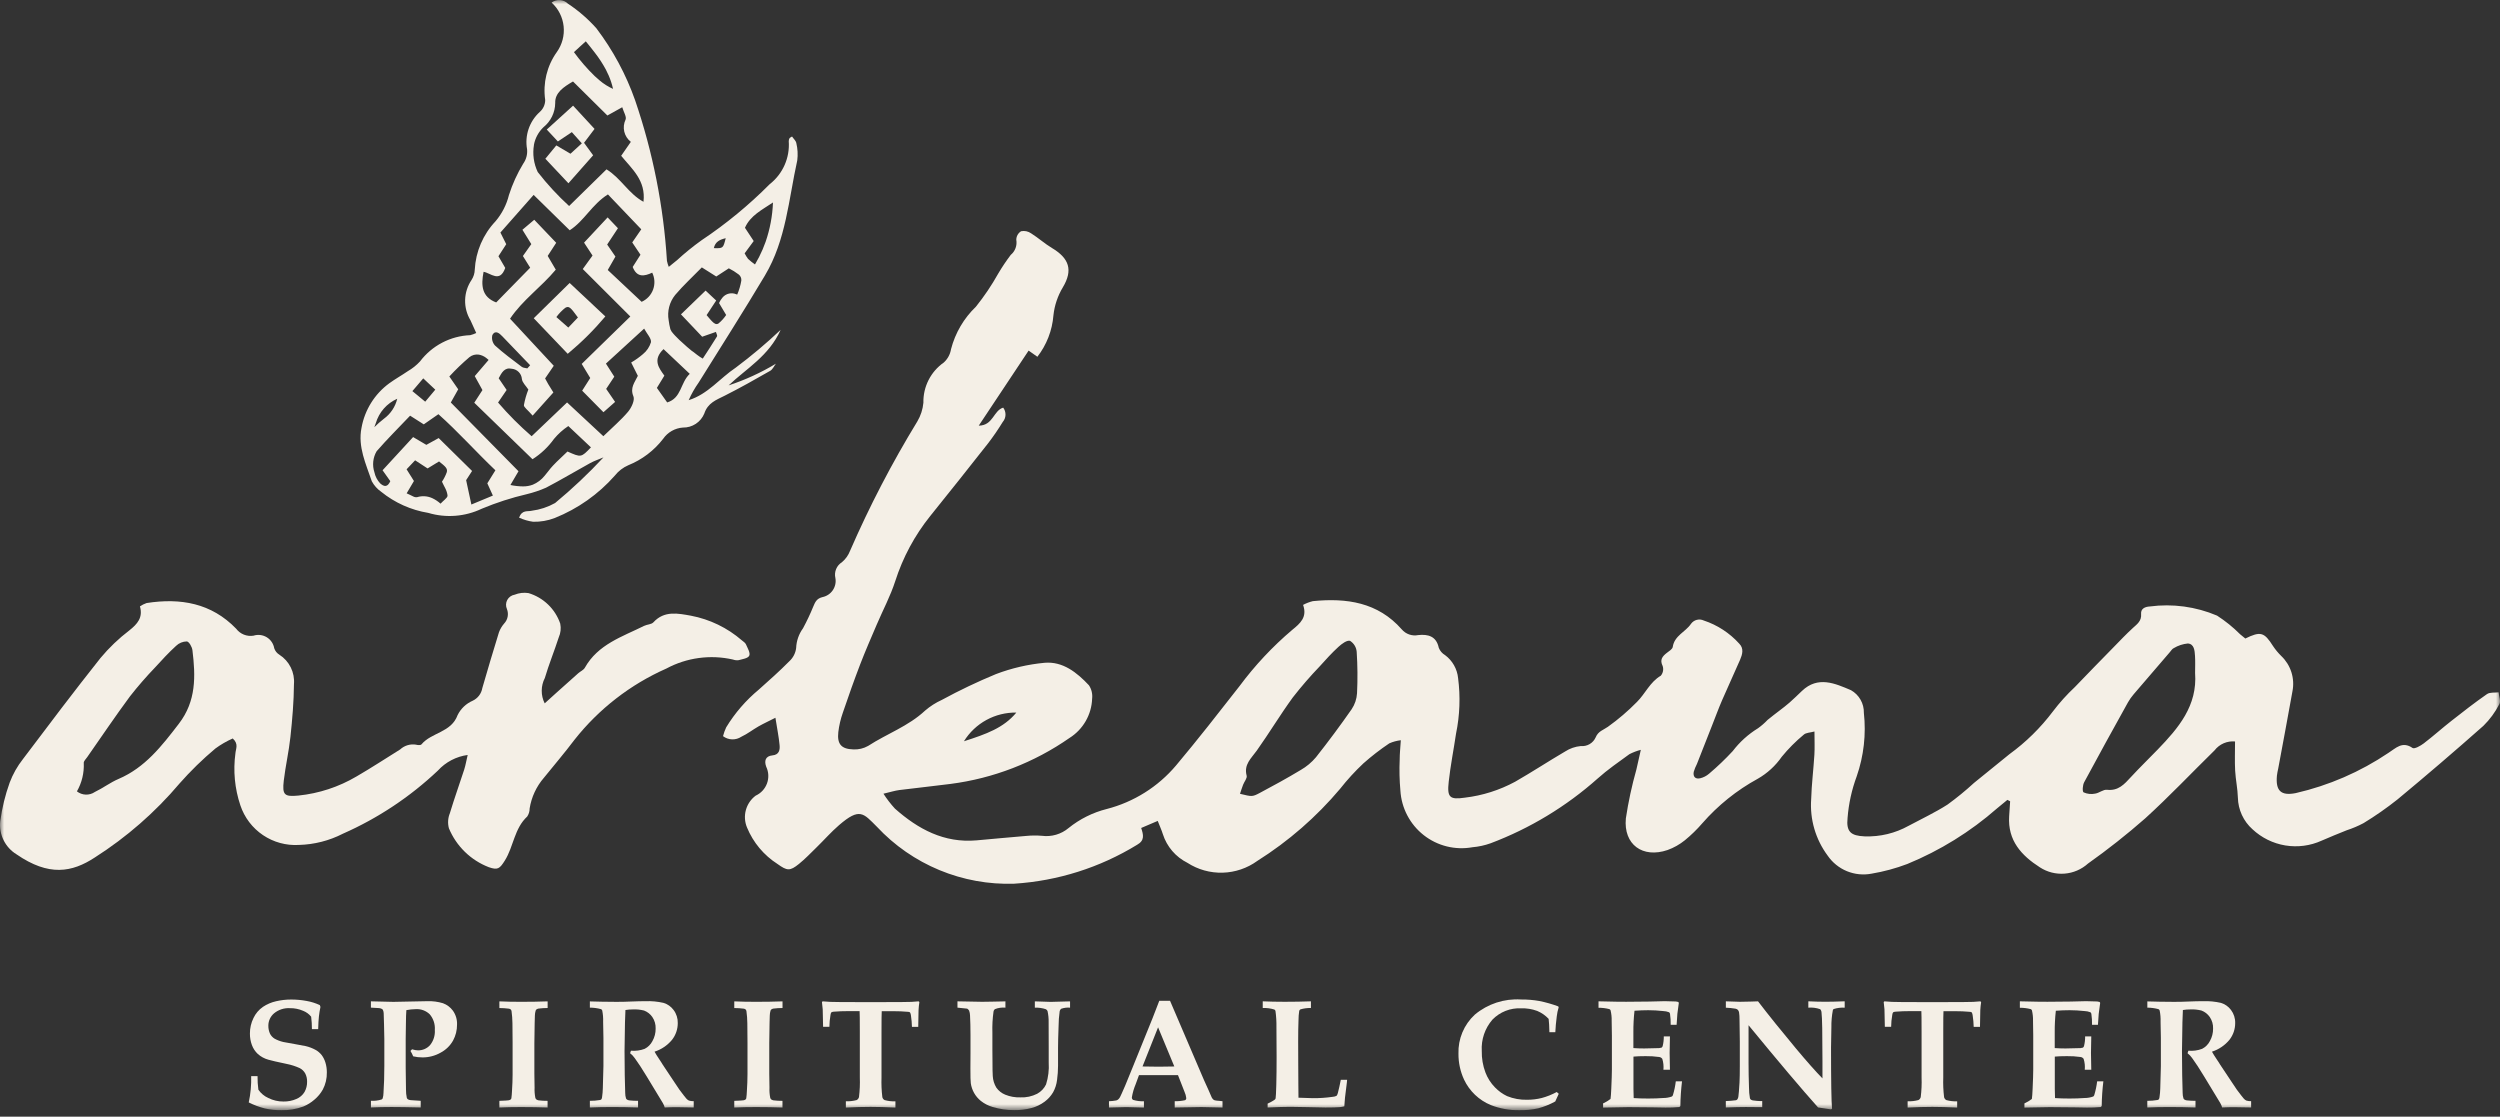
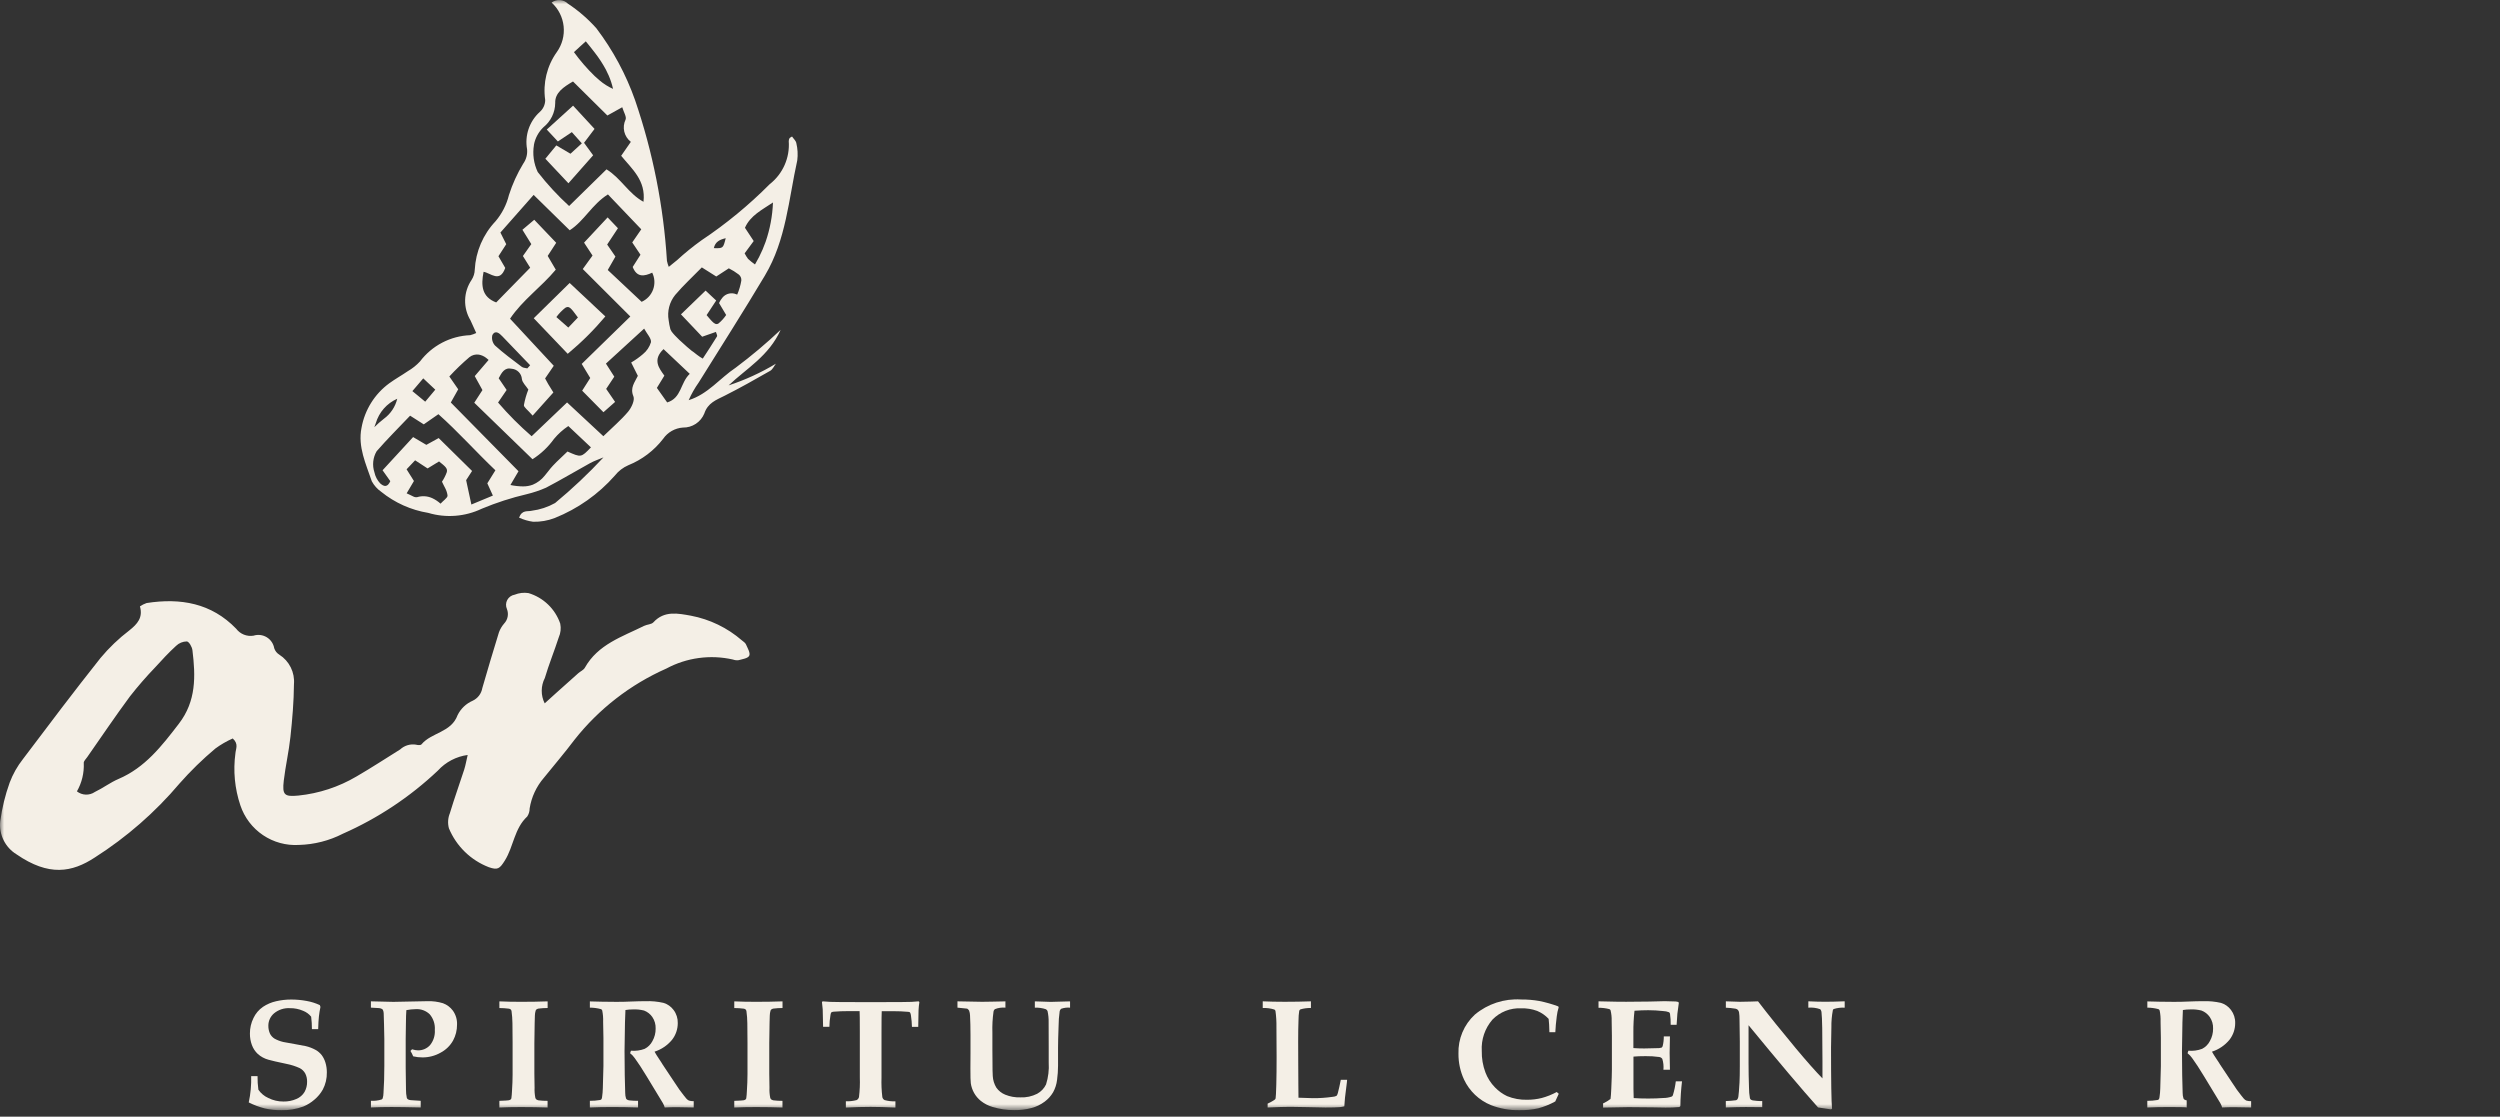
<svg xmlns="http://www.w3.org/2000/svg" width="300" height="134" viewBox="0 0 300 134" fill="none">
  <rect x="0" y="0" width="300" height="134" fill="#333333" stroke="none" />
  <mask id="mask0_22_5735" style="mask-type:luminance" maskUnits="userSpaceOnUse" x="0" y="0" width="300" height="134">
    <path d="M300 0H0V133.22H300V0Z" fill="white" />
  </mask>
  <g mask="url(#mask0_22_5735)">
    <path d="M38.194 123.495H37.43C37.431 122.995 37.401 122.497 37.339 122.001C37.081 121.682 36.743 121.437 36.359 121.291C35.867 121.079 35.334 120.973 34.798 120.981C34.103 120.937 33.417 121.16 32.881 121.605C32.668 121.786 32.498 122.011 32.38 122.264C32.263 122.517 32.202 122.793 32.202 123.072C32.194 123.408 32.263 123.741 32.402 124.047C32.526 124.291 32.715 124.496 32.949 124.639C33.278 124.82 33.63 124.955 33.997 125.039C34.352 125.111 34.841 125.2 35.463 125.305C36.086 125.41 36.493 125.486 36.687 125.533C37.104 125.631 37.506 125.786 37.881 125.993C38.16 126.151 38.405 126.361 38.605 126.612C38.801 126.879 38.951 127.178 39.047 127.496C39.167 127.884 39.226 128.289 39.221 128.696C39.236 129.409 39.07 130.114 38.738 130.745C38.478 131.209 38.135 131.621 37.727 131.961C37.331 132.307 36.88 132.585 36.394 132.785C35.555 133.095 34.664 133.243 33.77 133.221C33.097 133.23 32.426 133.16 31.77 133.012C31.105 132.842 30.461 132.601 29.849 132.292C30.073 131.254 30.171 130.193 30.141 129.132H30.905C30.899 129.677 30.932 130.222 31.005 130.763C31.301 131.196 31.71 131.539 32.189 131.755C32.756 132.042 33.384 132.189 34.019 132.183C34.55 132.192 35.076 132.088 35.563 131.877C35.973 131.71 36.318 131.414 36.546 131.035C36.753 130.662 36.858 130.241 36.851 129.815C36.861 129.474 36.787 129.136 36.637 128.831C36.486 128.549 36.254 128.321 35.97 128.175C35.459 127.942 34.922 127.77 34.37 127.664C33.271 127.434 32.549 127.267 32.203 127.164C31.736 127.036 31.304 126.803 30.942 126.481C30.622 126.183 30.378 125.813 30.227 125.403C30.067 124.967 29.987 124.506 29.99 124.041C29.984 123.39 30.13 122.746 30.418 122.161C30.671 121.625 31.061 121.166 31.547 120.828C32.029 120.506 32.566 120.276 33.131 120.149C33.725 120.012 34.334 119.943 34.943 119.944C35.57 119.943 36.195 120.001 36.81 120.117C37.354 120.213 37.883 120.381 38.382 120.617L38.454 120.836C38.371 121.219 38.309 121.607 38.267 121.997C38.227 122.376 38.198 122.876 38.181 123.495" fill="#F4EFE6" />
    <path d="M44.509 120.916V120.16L47.204 120.224L51.275 120.142C51.912 120.12 52.549 120.203 53.16 120.388C53.635 120.562 54.048 120.872 54.348 121.28C54.696 121.767 54.871 122.357 54.844 122.956C54.849 123.623 54.685 124.281 54.367 124.868C54.019 125.486 53.501 125.99 52.873 126.32C52.212 126.695 51.463 126.891 50.703 126.889C50.512 126.889 50.322 126.878 50.133 126.857C49.948 126.836 49.764 126.804 49.583 126.761C49.494 126.536 49.385 126.319 49.255 126.114L49.447 125.914C49.57 125.954 49.696 125.986 49.824 126.009C49.93 126.029 50.038 126.04 50.147 126.041C50.42 126.049 50.692 125.997 50.944 125.889C51.195 125.781 51.421 125.62 51.604 125.417C52.019 124.907 52.224 124.257 52.179 123.601C52.23 122.921 52.014 122.248 51.577 121.725C51.357 121.509 51.094 121.342 50.806 121.234C50.517 121.126 50.209 121.079 49.901 121.097C49.519 121.102 49.139 121.142 48.764 121.216C48.733 121.592 48.715 122.144 48.709 122.873L48.683 124.658V128.109C48.683 128.96 48.695 129.84 48.719 130.75C48.714 131.087 48.748 131.423 48.819 131.752C48.844 131.815 48.887 131.87 48.941 131.912C49.037 131.97 49.144 132.006 49.256 132.016L50.485 132.097V132.897C48.931 132.861 47.762 132.842 46.98 132.842C46.118 132.842 45.295 132.861 44.512 132.897V132.097C44.943 132.121 45.374 132.068 45.787 131.942C45.844 131.913 45.89 131.866 45.92 131.809C45.985 131.593 46.019 131.368 46.02 131.142C46.087 130.172 46.12 129.091 46.12 127.901V124.686L46.084 122.974C46.071 122.24 46.057 121.782 46.043 121.6C46.039 121.465 46.01 121.332 45.957 121.208C45.93 121.153 45.887 121.106 45.835 121.074C45.736 121.024 45.63 120.991 45.521 120.974L44.509 120.916Z" fill="#F4EFE6" />
    <path d="M65.716 120.161V120.961C65.35 120.961 64.985 120.984 64.622 121.029C64.534 121.045 64.451 121.079 64.377 121.13C64.329 121.169 64.294 121.221 64.277 121.28C64.22 121.472 64.189 121.671 64.186 121.872C64.174 122.029 64.165 122.326 64.16 122.764C64.136 124.258 64.124 125.062 64.124 125.177V128.85L64.15 130.517C64.13 130.926 64.161 131.336 64.241 131.737C64.26 131.814 64.303 131.883 64.364 131.933C64.444 131.988 64.535 132.025 64.63 132.042C64.988 132.086 65.349 132.106 65.709 132.102V132.902C64.72 132.867 63.663 132.849 62.54 132.848C61.562 132.848 60.691 132.866 59.926 132.902V132.102C60.557 132.078 60.922 132.057 61.02 132.038C61.113 132.028 61.202 131.993 61.278 131.938C61.322 131.9 61.352 131.848 61.365 131.792C61.404 131.508 61.428 131.222 61.438 130.936C61.487 130.208 61.512 129.534 61.512 128.914V125.108C61.512 123.901 61.505 123.123 61.493 122.776C61.487 122.291 61.45 121.808 61.384 121.328C61.371 121.26 61.341 121.198 61.297 121.145C61.235 121.091 61.159 121.055 61.078 121.041C60.696 120.992 60.312 120.966 59.926 120.964V120.164C60.691 120.2 61.568 120.218 62.558 120.218C63.669 120.218 64.72 120.2 65.709 120.164" fill="#F4EFE6" />
    <path d="M70.784 120.916V120.169C70.923 120.169 71.409 120.181 72.241 120.205C72.648 120.217 73.226 120.223 73.974 120.223C74.612 120.223 75.158 120.211 75.613 120.187C76.366 120.156 76.988 120.141 77.48 120.141C78.199 120.117 78.918 120.185 79.62 120.345C80.105 120.49 80.53 120.79 80.83 121.197C81.171 121.65 81.348 122.205 81.332 122.772C81.334 123.496 81.094 124.2 80.649 124.772C80.099 125.44 79.368 125.936 78.545 126.201C78.697 126.475 78.87 126.755 79.065 127.04C79.26 127.324 79.373 127.497 79.406 127.559C79.44 127.62 79.476 127.677 79.51 127.733L80.922 129.855C81.298 130.419 81.502 130.723 81.533 130.765C81.988 131.373 82.267 131.732 82.37 131.84C82.454 131.935 82.556 132.013 82.67 132.068C82.857 132.124 83.051 132.149 83.245 132.141V132.897C82.31 132.873 81.633 132.861 81.214 132.861C80.728 132.861 80.246 132.873 79.766 132.897C79.716 132.715 79.643 132.54 79.548 132.377L77.6 129.164C77.041 128.241 76.567 127.516 76.178 126.987C76.022 126.759 75.831 126.557 75.613 126.387L75.713 126.085C76.272 126.136 76.835 126.059 77.361 125.861C77.762 125.656 78.089 125.329 78.294 124.928C78.552 124.472 78.684 123.955 78.677 123.431C78.696 122.936 78.556 122.447 78.277 122.037C78.032 121.685 77.686 121.415 77.285 121.264C76.839 121.152 76.378 121.107 75.918 121.131C75.628 121.131 75.339 121.155 75.053 121.203C75.035 121.421 75.017 121.913 74.998 122.679C74.962 124.396 74.944 125.544 74.944 126.121C74.944 127.033 74.953 127.998 74.97 129.017C74.994 130.269 75.013 130.98 75.025 131.151C75.023 131.377 75.057 131.602 75.125 131.817C75.153 131.871 75.194 131.917 75.244 131.951C75.325 132 75.416 132.032 75.51 132.045C75.861 132.084 76.214 132.102 76.566 132.1V132.9C75.528 132.864 74.478 132.845 73.416 132.845C72.468 132.845 71.591 132.864 70.784 132.9V132.1C71.196 132.102 71.607 132.069 72.013 132C72.074 131.988 72.13 131.956 72.172 131.909C72.217 131.831 72.243 131.744 72.249 131.653C72.302 131.298 72.332 130.939 72.34 130.579L72.412 127.919V124.54L72.376 122.619C72.394 122.161 72.357 121.703 72.266 121.253C72.239 121.189 72.192 121.135 72.133 121.099C71.694 120.979 71.239 120.918 70.784 120.916Z" fill="#F4EFE6" />
    <path d="M93.903 120.161V120.961C93.537 120.961 93.172 120.984 92.809 121.029C92.721 121.045 92.638 121.079 92.564 121.13C92.516 121.169 92.481 121.221 92.464 121.28C92.407 121.472 92.376 121.671 92.373 121.872C92.361 122.029 92.352 122.326 92.347 122.764C92.323 124.258 92.311 125.062 92.311 125.177V128.85L92.337 130.517C92.317 130.926 92.348 131.336 92.428 131.737C92.447 131.814 92.49 131.883 92.551 131.933C92.631 131.988 92.722 132.025 92.817 132.042C93.175 132.086 93.535 132.106 93.896 132.102V132.902C92.907 132.867 91.85 132.849 90.727 132.848C89.749 132.848 88.878 132.866 88.113 132.902V132.102C88.744 132.078 89.109 132.057 89.207 132.038C89.3 132.028 89.389 131.993 89.465 131.938C89.509 131.9 89.539 131.848 89.552 131.792C89.591 131.508 89.615 131.222 89.625 130.936C89.674 130.208 89.699 129.534 89.699 128.914V125.108C89.699 123.901 89.692 123.123 89.68 122.776C89.674 122.291 89.637 121.808 89.571 121.328C89.558 121.26 89.528 121.198 89.484 121.145C89.422 121.091 89.346 121.055 89.265 121.041C88.883 120.992 88.499 120.966 88.113 120.964V120.164C88.878 120.2 89.755 120.218 90.745 120.218C91.856 120.218 92.907 120.2 93.896 120.164" fill="#F4EFE6" />
    <path d="M101.503 132.901V132.154C101.94 132.17 102.377 132.121 102.8 132.009C102.869 131.971 102.93 131.919 102.978 131.856C103.026 131.793 103.06 131.721 103.079 131.644C103.174 130.861 103.208 130.073 103.179 129.285V123.83C103.179 122.343 103.17 121.511 103.152 121.334H101.849C101.193 121.334 100.616 121.356 100.116 121.398C99.996 121.396 99.878 121.421 99.769 121.472C99.705 121.566 99.667 121.676 99.66 121.79C99.577 122.263 99.533 122.741 99.527 123.22H98.771C98.747 121.975 98.732 121.274 98.725 121.117C98.708 120.85 98.677 120.562 98.635 120.252L98.716 120.161C99.002 120.191 99.306 120.213 99.627 120.225C100.149 120.243 101.154 120.252 102.641 120.252H106.32C107.85 120.252 108.872 120.243 109.387 120.225C109.666 120.213 109.949 120.191 110.235 120.161L110.325 120.252C110.275 120.574 110.242 120.899 110.225 121.225C110.219 121.274 110.207 121.941 110.189 123.225H109.433C109.423 122.771 109.383 122.318 109.315 121.869C109.306 121.732 109.265 121.598 109.196 121.478C109.105 121.434 109.005 121.412 108.904 121.414C108.406 121.366 107.809 121.342 107.111 121.341H105.808C105.79 121.554 105.781 122.386 105.781 123.837V129.292C105.753 130.083 105.786 130.874 105.881 131.66C105.898 131.734 105.931 131.803 105.977 131.864C106.023 131.924 106.081 131.974 106.148 132.01C106.572 132.127 107.011 132.178 107.451 132.161V132.908C106.272 132.854 105.279 132.826 104.472 132.826C103.61 132.826 102.617 132.854 101.493 132.908" fill="#F4EFE6" />
    <path d="M114.895 120.917V120.161L117.855 120.216L119.084 120.198L120.313 120.172L120.651 120.162V120.918C120.227 120.879 119.8 120.938 119.403 121.092C119.351 121.129 119.308 121.176 119.277 121.231C119.245 121.286 119.226 121.347 119.22 121.41C119.105 122.234 119.06 123.065 119.087 123.896V126.009L119.096 127.076C119.096 128.187 119.108 128.873 119.132 129.134C119.16 129.622 119.307 130.096 119.56 130.514C119.827 130.893 120.197 131.187 120.627 131.361C121.202 131.596 121.821 131.706 122.443 131.685C123.141 131.718 123.836 131.568 124.46 131.252C124.925 130.999 125.299 130.606 125.527 130.128C125.795 129.278 125.903 128.385 125.845 127.496V125.638C125.845 124.038 125.842 123.061 125.836 122.705C125.849 122.24 125.804 121.775 125.703 121.321C125.661 121.226 125.587 121.148 125.493 121.102C125.071 120.963 124.626 120.901 124.181 120.92V120.164C125.28 120.206 125.933 120.228 126.14 120.228C126.195 120.228 126.273 120.228 126.385 120.218L128.407 120.164V120.92C128.046 120.886 127.682 120.932 127.34 121.053C127.252 121.124 127.19 121.222 127.163 121.332C127.076 121.943 127.032 122.559 127.029 123.176C126.987 124.269 126.965 125.131 126.965 125.762V127.896C126.964 128.462 126.924 129.028 126.847 129.589C126.787 130.113 126.624 130.621 126.369 131.082C126.108 131.52 125.763 131.901 125.353 132.204C124.886 132.552 124.358 132.808 123.796 132.958C123.116 133.139 122.414 133.224 121.711 133.213C120.834 133.22 119.962 133.094 119.124 132.84C118.604 132.691 118.118 132.442 117.695 132.106C117.039 131.575 116.61 130.815 116.495 129.98C116.463 129.761 116.448 129.172 116.449 128.213L116.459 126.465V124.152C116.459 123.303 116.44 122.538 116.404 121.857C116.399 121.658 116.362 121.462 116.295 121.274C116.238 121.179 116.16 121.099 116.067 121.038L114.895 120.917Z" fill="#F4EFE6" />
-     <path d="M133.077 132.904V132.148C133.372 132.136 133.665 132.104 133.956 132.053C134.045 132.027 134.127 131.982 134.197 131.92C134.28 131.843 134.349 131.753 134.402 131.653C134.472 131.529 134.68 131.066 135.026 130.264C135.184 129.888 135.487 129.144 135.937 128.033L138.313 122.167L139.113 120.099H140.406L144.477 129.605L145.042 130.853L145.406 131.691C145.451 131.778 145.51 131.859 145.58 131.928C145.634 131.976 145.698 132.013 145.766 132.037C145.942 132.076 146.12 132.097 146.3 132.101C146.39 132.113 146.524 132.128 146.7 132.147V132.903L144.166 132.848L140.966 132.903V132.147C141.384 132.155 141.801 132.114 142.209 132.024C142.256 131.999 142.294 131.962 142.319 131.915C142.344 131.869 142.355 131.816 142.35 131.764C142.322 131.505 142.252 131.253 142.141 131.017L141.358 129.017H136.678L136.278 130.111C136.066 130.613 135.914 131.138 135.824 131.676C135.818 131.736 135.829 131.796 135.854 131.851C135.88 131.906 135.919 131.952 135.969 131.987C136.391 132.114 136.831 132.169 137.272 132.151V132.907L135.169 132.852L133.077 132.904ZM137.102 127.977C137.673 127.995 138.32 128.004 139.042 128.004C139.74 128.004 140.366 127.995 140.918 127.977L138.969 123.277L137.102 127.977Z" fill="#F4EFE6" />
    <path d="M152.116 132.901V132.437C152.345 132.333 152.568 132.214 152.783 132.081C152.874 132.036 152.957 131.974 153.028 131.9C153.051 131.871 153.067 131.836 153.073 131.799C153.103 131.647 153.131 131.106 153.156 130.173C153.181 129.241 153.193 128.122 153.192 126.817C153.192 124.899 153.186 123.715 153.173 123.265C153.185 122.61 153.146 121.955 153.055 121.307C153.033 121.237 152.985 121.178 152.921 121.143C152.471 121.001 151.999 120.94 151.528 120.96V120.16C152.298 120.195 153.179 120.214 154.168 120.215C155.273 120.215 156.32 120.196 157.311 120.16V120.96C156.885 120.95 156.461 121.005 156.053 121.124C155.984 121.163 155.933 121.226 155.908 121.301C155.85 121.674 155.821 122.05 155.821 122.427C155.794 123.094 155.78 123.939 155.78 124.96C155.78 125.069 155.783 125.947 155.789 127.592C155.794 128.46 155.799 129.321 155.803 130.173C155.806 131.026 155.811 131.543 155.817 131.725C156.655 131.762 157.225 131.78 157.528 131.78C158.336 131.788 159.143 131.733 159.943 131.616C160.098 131.607 160.249 131.567 160.388 131.497C160.465 131.398 160.517 131.283 160.543 131.16C160.663 130.699 160.782 130.171 160.897 129.576H161.653C161.636 129.747 161.627 129.843 161.627 129.877L161.4 131.717C161.35 132.294 161.323 132.64 161.317 132.756C161.142 132.804 160.964 132.837 160.784 132.856C160.414 132.886 159.841 132.901 159.064 132.901C158.954 132.901 158.24 132.886 156.923 132.856C155.922 132.831 155.224 132.819 154.829 132.82C154.234 132.82 153.33 132.847 152.116 132.901Z" fill="#F4EFE6" />
    <path d="M187.051 131.253L186.632 132.173C185.986 132.53 185.3 132.807 184.588 132.999C183.844 133.162 183.083 133.237 182.321 133.221C181.154 133.243 179.994 133.036 178.907 132.612C177.486 132.029 176.336 130.935 175.683 129.545C175.234 128.572 175.007 127.512 175.016 126.44C174.987 125.564 175.147 124.692 175.486 123.883C175.825 123.075 176.334 122.349 176.979 121.755C178.524 120.461 180.508 119.811 182.52 119.939C183.26 119.932 183.999 119.993 184.728 120.121C185.499 120.277 186.257 120.493 186.995 120.768L187.04 120.887C186.929 121.236 186.852 121.596 186.812 121.961C186.723 122.648 186.665 123.282 186.639 123.864H185.928C185.916 123.196 185.886 122.663 185.837 122.264C185.452 121.854 184.985 121.529 184.467 121.312C183.845 121.083 183.184 120.976 182.521 120.997C181.888 120.969 181.255 121.074 180.665 121.307C180.075 121.54 179.541 121.895 179.097 122.349C178.191 123.391 177.73 124.746 177.813 126.124C177.795 126.997 177.942 127.865 178.247 128.683C178.501 129.358 178.893 129.974 179.399 130.489C179.815 130.921 180.305 131.275 180.847 131.533C181.608 131.843 182.425 131.992 183.247 131.971C183.839 131.974 184.429 131.904 185.004 131.761C185.631 131.593 186.236 131.351 186.807 131.041L187.051 131.253Z" fill="#F4EFE6" />
    <path d="M192.371 132.901V132.409C192.688 132.266 192.987 132.087 193.263 131.876C193.3 131.621 193.33 131.208 193.354 130.637C193.402 129.593 193.426 128.834 193.427 128.36V124.263C193.427 124.104 193.418 123.512 193.4 122.487C193.412 122.064 193.367 121.641 193.267 121.229C193.238 121.172 193.191 121.125 193.134 121.096C192.705 120.985 192.264 120.93 191.822 120.932V120.159L193.935 120.204C194.354 120.209 194.754 120.212 195.135 120.213C195.966 120.213 196.892 120.204 197.912 120.187L199.76 120.141C199.98 120.141 200.424 120.153 201.094 120.177C201.196 120.184 201.297 120.203 201.395 120.232L201.459 120.351L201.284 121.663C201.279 121.752 201.249 122.189 201.194 122.975H200.483C200.492 122.533 200.465 122.092 200.402 121.655C200.386 121.584 200.348 121.519 200.292 121.472C200.06 121.381 199.813 121.332 199.563 121.325C198.977 121.26 198.387 121.226 197.796 121.225C197.256 121.225 196.704 121.247 196.139 121.289C196.043 122.157 195.998 123.03 196.006 123.903V125.769C196.418 125.8 196.849 125.815 197.299 125.815C197.438 125.815 197.941 125.803 198.81 125.779C199.005 125.791 199.201 125.77 199.388 125.716C199.454 125.67 199.501 125.602 199.522 125.524C199.615 125.146 199.66 124.757 199.655 124.368H200.392L200.356 126.368L200.392 128.368H199.61C199.653 127.929 199.607 127.486 199.476 127.065C199.432 127 199.374 126.946 199.306 126.907C199.239 126.867 199.163 126.844 199.084 126.837C198.55 126.763 198.012 126.73 197.472 126.737C196.883 126.737 196.397 126.756 196.015 126.792V130.659C196.015 131.09 196.024 131.46 196.042 131.769C196.534 131.806 197.117 131.824 197.79 131.824C198.446 131.824 199.052 131.803 199.607 131.76C199.956 131.76 200.303 131.699 200.631 131.579C200.687 131.538 200.728 131.48 200.75 131.415C200.914 130.874 201.03 130.319 201.096 129.757H201.843C201.723 130.743 201.657 131.734 201.643 132.727L201.524 132.845C200.973 132.895 200.42 132.916 199.867 132.909L198.4 132.883C196.956 132.865 195.96 132.856 195.414 132.856C195.268 132.856 194.254 132.874 192.372 132.911" fill="#F4EFE6" />
    <path d="M207.098 132.127C207.509 132.118 207.92 132.085 208.327 132.027C208.393 132.003 208.451 131.962 208.495 131.908C208.558 131.806 208.597 131.69 208.608 131.571C208.645 131.34 208.689 130.781 208.742 129.895C208.766 129.391 208.778 128.735 208.778 127.928V125.004L208.742 122.355C208.747 122.065 208.729 121.776 208.687 121.489C208.668 121.381 208.622 121.279 208.554 121.193C208.474 121.118 208.375 121.065 208.267 121.043C207.882 120.978 207.492 120.939 207.102 120.924V120.16C207.872 120.196 208.44 120.215 208.804 120.215L210.126 120.188L210.964 120.161C212.215 121.793 213.729 123.676 215.507 125.808C216.789 127.344 217.851 128.544 218.695 129.408V127.304C218.695 124.038 218.659 122.117 218.586 121.54C218.588 121.379 218.529 121.223 218.422 121.103C217.966 120.941 217.482 120.879 217 120.92V120.156C217.742 120.192 218.422 120.211 219.04 120.211C219.641 120.211 220.415 120.192 221.363 120.156V120.92C220.917 120.893 220.469 120.948 220.043 121.084C219.994 121.114 219.959 121.162 219.943 121.217C219.814 121.903 219.754 122.601 219.766 123.299C219.738 124.382 219.724 125.182 219.724 125.699C219.724 129.736 219.764 132.186 219.843 133.048L219.724 133.129C219.214 133.04 218.695 132.962 218.167 132.893C216.206 130.701 213.426 127.412 209.826 123.027V127.56C209.826 128.501 209.844 129.482 209.88 130.501C209.878 130.932 209.914 131.362 209.99 131.785C210.012 131.856 210.054 131.917 210.112 131.963C210.204 132.02 210.309 132.053 210.418 132.059C210.705 132.099 210.993 132.123 211.283 132.132C211.319 132.132 211.38 132.132 211.466 132.123V132.86C210.31 132.848 209.655 132.843 209.499 132.843C208.911 132.843 208.111 132.861 207.099 132.897L207.098 132.127Z" fill="#F4EFE6" />
-     <path d="M228.915 132.901V132.154C229.352 132.17 229.789 132.121 230.212 132.009C230.281 131.971 230.341 131.919 230.389 131.856C230.437 131.793 230.471 131.721 230.489 131.644C230.585 130.861 230.619 130.073 230.589 129.285V123.83C230.589 122.343 230.581 121.511 230.563 121.334H229.26C228.604 121.334 228.026 121.356 227.527 121.398C227.407 121.396 227.289 121.421 227.18 121.472C227.115 121.566 227.077 121.676 227.071 121.79C226.988 122.263 226.943 122.741 226.937 123.22H226.181C226.157 121.975 226.142 121.274 226.136 121.117C226.118 120.85 226.088 120.562 226.045 120.252L226.127 120.161C226.412 120.191 226.716 120.213 227.037 120.225C227.559 120.243 228.564 120.252 230.051 120.252H233.731C235.26 120.252 236.282 120.243 236.797 120.225C237.077 120.212 237.359 120.192 237.644 120.161L237.735 120.252C237.685 120.574 237.652 120.899 237.635 121.225C237.629 121.274 237.617 121.941 237.599 123.225H236.843C236.832 122.771 236.793 122.318 236.724 121.869C236.715 121.731 236.675 121.598 236.605 121.478C236.515 121.434 236.414 121.412 236.313 121.414C235.817 121.366 235.219 121.342 234.52 121.341H233.217C233.199 121.554 233.19 122.386 233.191 123.837V129.292C233.162 130.083 233.195 130.874 233.291 131.66C233.308 131.734 233.341 131.803 233.387 131.863C233.433 131.924 233.491 131.974 233.557 132.01C233.981 132.127 234.421 132.177 234.86 132.161V132.908C233.682 132.854 232.689 132.826 231.881 132.826C231.019 132.826 230.027 132.854 228.904 132.908" fill="#F4EFE6" />
-     <path d="M242.932 132.901V132.409C243.249 132.266 243.548 132.087 243.824 131.876C243.861 131.621 243.891 131.208 243.915 130.637C243.963 129.593 243.987 128.834 243.988 128.36V124.263C243.988 124.104 243.979 123.512 243.962 122.487C243.973 122.064 243.928 121.641 243.828 121.229C243.799 121.172 243.752 121.125 243.695 121.096C243.266 120.985 242.825 120.93 242.383 120.932V120.159L244.496 120.204C244.915 120.209 245.315 120.212 245.696 120.213C246.527 120.213 247.453 120.204 248.474 120.187L250.321 120.141C250.541 120.141 250.985 120.153 251.655 120.177C251.757 120.184 251.858 120.203 251.956 120.232L252.02 120.351L251.845 121.663C251.84 121.752 251.81 122.189 251.755 122.975H251.044C251.053 122.533 251.026 122.092 250.963 121.655C250.947 121.584 250.909 121.519 250.853 121.472C250.621 121.381 250.374 121.332 250.124 121.325C249.538 121.26 248.948 121.226 248.358 121.225C247.817 121.225 247.265 121.247 246.7 121.289C246.604 122.157 246.559 123.03 246.567 123.903V125.769C246.979 125.8 247.41 125.815 247.86 125.815C247.999 125.815 248.502 125.803 249.371 125.779C249.566 125.791 249.762 125.77 249.95 125.716C250.015 125.67 250.062 125.602 250.083 125.524C250.176 125.146 250.221 124.757 250.216 124.368H250.953L250.917 126.368L250.953 128.368H250.171C250.214 127.929 250.168 127.486 250.037 127.065C249.993 127 249.935 126.946 249.867 126.907C249.8 126.867 249.724 126.844 249.646 126.837C249.112 126.763 248.573 126.73 248.033 126.737C247.444 126.737 246.958 126.756 246.576 126.792V130.659C246.576 131.09 246.585 131.46 246.603 131.769C247.095 131.806 247.678 131.824 248.351 131.824C249.007 131.824 249.613 131.803 250.168 131.76C250.517 131.76 250.864 131.699 251.192 131.579C251.248 131.538 251.289 131.48 251.311 131.415C251.475 130.874 251.591 130.319 251.658 129.757H252.404C252.284 130.743 252.218 131.734 252.204 132.727L252.085 132.845C251.535 132.895 250.981 132.916 250.428 132.909L248.962 132.883C247.517 132.865 246.521 132.856 245.975 132.856C245.829 132.856 244.815 132.874 242.934 132.911" fill="#F4EFE6" />
-     <path d="M257.681 120.916V120.169C257.82 120.169 258.306 120.181 259.138 120.205C259.545 120.217 260.123 120.223 260.871 120.223C261.509 120.223 262.055 120.211 262.51 120.187C263.263 120.155 263.885 120.14 264.377 120.141C265.094 120.117 265.811 120.186 266.51 120.345C266.996 120.491 267.421 120.79 267.722 121.197C268.062 121.65 268.239 122.206 268.222 122.772C268.224 123.496 267.984 124.2 267.539 124.772C266.989 125.439 266.259 125.935 265.435 126.201C265.587 126.475 265.761 126.755 265.955 127.04C266.15 127.324 266.263 127.497 266.297 127.559C266.33 127.62 266.366 127.677 266.402 127.733L267.814 129.855C268.189 130.419 268.392 130.723 268.423 130.765C268.879 131.373 269.158 131.731 269.261 131.84C269.344 131.935 269.446 132.013 269.561 132.068C269.747 132.124 269.941 132.149 270.135 132.141V132.897C269.2 132.872 268.523 132.86 268.105 132.861C267.619 132.861 267.136 132.873 266.657 132.897C266.607 132.715 266.534 132.541 266.439 132.377L264.49 129.164C263.932 128.241 263.458 127.515 263.069 126.987C262.912 126.759 262.722 126.557 262.505 126.387L262.605 126.085C263.164 126.135 263.728 126.059 264.254 125.861C264.655 125.656 264.982 125.329 265.187 124.928C265.445 124.471 265.577 123.955 265.57 123.431C265.589 122.935 265.449 122.447 265.17 122.037C264.925 121.685 264.579 121.415 264.177 121.264C263.731 121.152 263.271 121.107 262.811 121.131C262.521 121.13 262.232 121.155 261.946 121.203C261.928 121.421 261.91 121.913 261.891 122.679C261.855 124.396 261.837 125.543 261.837 126.121C261.837 127.032 261.846 127.998 261.863 129.017C261.887 130.269 261.906 130.98 261.918 131.151C261.916 131.377 261.95 131.602 262.018 131.817C262.046 131.871 262.087 131.917 262.137 131.951C262.218 132 262.309 132.032 262.403 132.045C262.754 132.084 263.107 132.102 263.459 132.1V132.9C262.422 132.863 261.372 132.845 260.309 132.845C259.362 132.845 258.485 132.863 257.677 132.9V132.1C258.089 132.102 258.5 132.069 258.906 132C258.967 131.988 259.023 131.956 259.065 131.909C259.11 131.831 259.136 131.743 259.142 131.653C259.195 131.297 259.225 130.938 259.233 130.579L259.305 127.92V124.541L259.269 122.62C259.287 122.162 259.25 121.704 259.159 121.255C259.132 121.191 259.085 121.137 259.026 121.1C258.587 120.98 258.133 120.919 257.678 120.917" fill="#F4EFE6" />
-     <path d="M240.886 95.984C240.471 96.325 240.051 96.661 239.64 97.011C236.445 99.81 232.81 102.063 228.88 103.677C227.491 104.204 226.054 104.593 224.588 104.839C223.594 105.03 222.566 104.926 221.63 104.542C220.694 104.157 219.89 103.507 219.318 102.672C217.865 100.718 217.164 98.308 217.342 95.88C217.392 94.107 217.619 92.341 217.727 90.568C217.779 89.724 217.736 88.873 217.736 87.779C217.224 87.92 216.726 87.912 216.451 88.159C215.487 88.956 214.603 89.845 213.811 90.813C213.06 91.895 212.078 92.795 210.935 93.449C208.414 94.826 206.157 96.639 204.268 98.803C203.632 99.539 202.933 100.219 202.179 100.836C201.557 101.338 200.856 101.733 200.104 102.004C197.115 103.023 194.808 101.345 195.102 98.212C195.399 96.232 195.822 94.272 196.366 92.345C196.522 91.652 196.679 90.959 196.899 89.979C196.424 90.103 195.963 90.278 195.526 90.503C194.236 91.445 192.907 92.355 191.722 93.419C187.95 96.777 183.593 99.413 178.867 101.195C178.166 101.446 177.436 101.605 176.694 101.668C175.672 101.853 174.622 101.819 173.614 101.569C172.605 101.319 171.662 100.857 170.845 100.216C170.028 99.574 169.356 98.766 168.874 97.846C168.392 96.926 168.111 95.914 168.048 94.877C167.936 93.626 167.908 92.369 167.964 91.115C167.964 90.44 168.039 89.764 168.098 88.827C167.622 88.882 167.157 89.008 166.719 89.201C165.627 89.933 164.586 90.737 163.603 91.609C162.601 92.551 161.671 93.567 160.82 94.648C157.975 98.028 154.625 100.947 150.887 103.303C149.674 104.185 148.223 104.68 146.723 104.722C145.224 104.764 143.747 104.351 142.487 103.537C141.793 103.19 141.176 102.708 140.671 102.12C140.166 101.531 139.783 100.848 139.546 100.109C139.396 99.624 139.18 99.157 138.927 98.509L136.942 99.357C137.208 100.169 137.394 100.848 136.448 101.377C131.988 104.111 126.928 105.713 121.707 106.044C118.632 106.147 115.571 105.591 112.729 104.412C109.887 103.234 107.33 101.462 105.23 99.213C103.596 97.579 103.171 96.877 100.688 99.016C99.736 99.836 98.902 100.791 98 101.671C97.304 102.351 96.63 103.06 95.875 103.671C94.779 104.556 94.452 104.501 93.307 103.683C91.662 102.633 90.381 101.101 89.64 99.296C89.364 98.635 89.316 97.9 89.504 97.209C89.692 96.517 90.106 95.908 90.679 95.479C90.992 95.336 91.273 95.133 91.507 94.881C91.74 94.629 91.921 94.334 92.04 94.011C92.158 93.688 92.21 93.346 92.195 93.002C92.179 92.659 92.095 92.322 91.948 92.012C91.695 91.325 91.827 90.729 92.7 90.645C93.5 90.568 93.606 89.989 93.55 89.413C93.455 88.405 93.251 87.413 93.05 86.131C92.27 86.531 91.627 86.823 91.014 87.171C90.318 87.571 89.68 88.076 88.96 88.409C88.632 88.627 88.244 88.737 87.85 88.725C87.456 88.712 87.076 88.577 86.762 88.339C86.858 87.977 86.984 87.625 87.14 87.285C88.185 85.567 89.509 84.035 91.056 82.752C92.295 81.647 93.54 80.544 94.706 79.363C95.167 78.947 95.463 78.379 95.538 77.763C95.572 76.909 95.859 76.084 96.362 75.393C96.82 74.545 97.232 73.673 97.595 72.78C97.822 72.247 97.995 71.824 98.7 71.652C99.206 71.547 99.65 71.25 99.939 70.822C100.228 70.394 100.339 69.871 100.247 69.363C100.163 69.004 100.194 68.628 100.335 68.287C100.476 67.947 100.72 67.659 101.034 67.465C101.467 67.1 101.801 66.632 102.004 66.104C104.336 60.747 107.035 55.557 110.08 50.571C110.486 49.886 110.734 49.12 110.808 48.328C110.787 47.384 111 46.45 111.426 45.608C111.853 44.766 112.481 44.042 113.255 43.501C113.718 43.082 114.024 42.518 114.123 41.901C114.627 39.956 115.662 38.19 117.112 36.8C118.109 35.556 119.001 34.232 119.779 32.841C120.239 32.062 120.743 31.311 121.288 30.589C121.55 30.372 121.749 30.09 121.867 29.77C121.984 29.451 122.014 29.107 121.955 28.772C121.956 28.567 122.009 28.365 122.109 28.186C122.21 28.007 122.354 27.857 122.528 27.749C122.735 27.707 122.948 27.707 123.154 27.75C123.36 27.793 123.556 27.877 123.728 27.997C124.592 28.537 125.358 29.237 126.231 29.759C128.314 31.001 128.772 32.413 127.548 34.469C126.927 35.499 126.538 36.652 126.411 37.848C126.267 39.655 125.597 41.381 124.486 42.813L123.434 42.072L117.448 51.08C119.192 51.056 119.195 49.283 120.382 48.916C120.572 49.165 120.671 49.472 120.661 49.786C120.651 50.1 120.534 50.4 120.328 50.637C119.791 51.516 119.208 52.365 118.582 53.183C116.28 56.111 113.962 59.024 111.627 61.923C109.759 64.25 108.335 66.902 107.427 69.745C106.85 71.531 105.95 73.212 105.211 74.945C104.538 76.523 103.847 78.096 103.232 79.696C102.494 81.62 101.806 83.563 101.144 85.513C100.878 86.268 100.695 87.049 100.598 87.844C100.44 89.283 100.944 89.883 102.394 89.929C103.019 89.963 103.64 89.816 104.183 89.505C106.428 88.047 109.012 87.145 111.01 85.273C111.618 84.75 112.298 84.316 113.028 83.984C115.137 82.837 117.306 81.803 119.524 80.887C121.394 80.178 123.35 79.724 125.34 79.535C127.538 79.341 129.238 80.704 130.674 82.236C130.986 82.707 131.121 83.274 131.056 83.836C131.023 84.785 130.758 85.712 130.284 86.534C129.81 87.358 129.142 88.052 128.338 88.557C124.09 91.517 119.191 93.409 114.056 94.072C112.014 94.339 109.96 94.545 107.923 94.805C107.383 94.875 106.856 95.048 106.014 95.245C106.42 95.879 106.881 96.477 107.39 97.032C110.176 99.501 113.291 101.181 117.176 100.844C119.167 100.671 121.155 100.472 123.147 100.311C123.773 100.249 124.404 100.244 125.031 100.296C125.6 100.371 126.178 100.327 126.729 100.166C127.28 100.005 127.792 99.732 128.231 99.363C129.574 98.28 131.136 97.501 132.808 97.08C136.053 96.243 138.958 94.419 141.122 91.86C143.734 88.749 146.234 85.544 148.735 82.344C150.58 79.858 152.703 77.591 155.064 75.588C156.047 74.796 156.892 74.048 156.37 72.587C156.742 72.388 157.137 72.237 157.546 72.136C161.584 71.736 165.351 72.269 168.212 75.527C168.451 75.807 168.76 76.018 169.108 76.138C169.456 76.258 169.83 76.283 170.191 76.209C171.367 76.091 172.355 76.329 172.655 77.741C172.802 78.111 173.07 78.419 173.414 78.619C173.85 78.944 174.214 79.356 174.482 79.83C174.75 80.303 174.917 80.828 174.971 81.369C175.261 83.59 175.177 85.843 174.724 88.036C174.439 89.961 174.058 91.876 173.846 93.808C173.635 95.701 173.968 95.983 175.782 95.719C177.892 95.469 179.937 94.822 181.807 93.813C183.839 92.651 185.798 91.359 187.82 90.176C188.381 89.812 189.022 89.59 189.687 89.527C190.058 89.563 190.432 89.482 190.754 89.294C191.076 89.106 191.331 88.821 191.482 88.48C191.782 87.743 192.406 87.599 192.948 87.216C194.196 86.324 195.364 85.325 196.438 84.229C197.436 83.235 197.998 81.845 199.296 81.084C199.428 80.926 199.518 80.738 199.558 80.536C199.598 80.335 199.586 80.126 199.523 79.931C199.143 79.16 199.487 78.759 200.028 78.339C200.295 78.132 200.695 77.896 200.73 77.631C200.931 76.267 202.259 75.84 202.914 74.867C203.081 74.63 203.327 74.459 203.607 74.384C203.888 74.31 204.185 74.336 204.448 74.459C206.088 75.001 207.559 75.962 208.715 77.245C209.291 77.823 209.084 78.536 208.807 79.18C208.103 80.808 207.347 82.413 206.644 84.043C206.215 85.037 205.844 86.057 205.444 87.067C204.841 88.603 204.237 90.14 203.632 91.676C203.474 91.979 203.345 92.297 203.247 92.625C203.14 93.211 203.454 93.528 204.031 93.391C204.421 93.296 204.783 93.109 205.086 92.847C206.088 92 207.037 91.093 207.928 90.131C208.762 89.037 209.792 88.108 210.964 87.389C211.379 87.092 211.764 86.756 212.114 86.385C212.591 85.985 213.092 85.624 213.58 85.241C213.971 84.935 214.374 84.64 214.746 84.308C215.252 83.86 215.738 83.388 216.226 82.92C218.152 81.072 220.215 82.015 222.119 82.823C222.598 83.094 222.995 83.49 223.267 83.969C223.539 84.448 223.677 84.992 223.664 85.543C223.947 88.111 223.654 90.71 222.807 93.152C222.211 94.757 221.841 96.438 221.708 98.145C221.53 99.823 222.108 100.296 223.763 100.365C225.605 100.43 227.43 99.99 229.04 99.093C230.603 98.255 232.22 97.501 233.707 96.547C234.814 95.742 235.874 94.875 236.882 93.949C238.294 92.795 239.72 91.659 241.131 90.503C243.113 89.062 244.87 87.335 246.344 85.377C247.138 84.329 248.019 83.351 248.978 82.452C250.519 80.84 252.08 79.252 253.644 77.652C254.403 76.875 255.15 76.084 255.952 75.352C256.466 74.884 257.002 74.515 256.932 73.676C256.879 73.023 257.423 72.807 257.97 72.777C260.71 72.414 263.498 72.792 266.043 73.872C267.045 74.517 267.974 75.269 268.815 76.113C269.03 76.291 269.247 76.467 269.439 76.623C271.274 75.721 271.714 75.861 272.772 77.539C273.056 77.963 273.382 78.357 273.747 78.715C274.312 79.25 274.731 79.921 274.967 80.662C275.202 81.404 275.246 82.194 275.094 82.957C274.542 86.051 273.958 89.137 273.386 92.228C273.334 92.509 273.252 92.788 273.231 93.072C273.059 94.896 273.714 95.525 275.487 95.172C279.459 94.261 283.229 92.626 286.608 90.348C287.499 89.788 288.266 88.901 289.507 89.757C289.731 89.912 290.466 89.501 290.852 89.205C291.99 88.337 293.055 87.375 294.186 86.491C295.58 85.393 296.986 84.301 298.44 83.291C298.787 83.051 299.362 83.141 299.832 83.079C299.874 83.559 300.115 84.153 299.919 84.497C299.426 85.461 298.781 86.34 298.008 87.099C294.624 90.096 291.191 93.038 287.71 95.924C286.41 96.958 285.048 97.909 283.63 98.773C282.979 99.119 282.299 99.407 281.598 99.635C280.596 100.048 279.583 100.435 278.595 100.879C277.231 101.497 275.714 101.697 274.236 101.453C272.759 101.209 271.387 100.532 270.294 99.508C269.758 99.03 269.327 98.447 269.026 97.795C268.726 97.144 268.562 96.437 268.546 95.72C268.516 94.639 268.279 93.564 268.218 92.481C268.158 91.364 268.204 90.24 268.204 88.975C267.739 88.932 267.269 89.007 266.84 89.193C266.411 89.38 266.036 89.671 265.75 90.041C262.97 92.763 260.296 95.597 257.42 98.209C255.228 100.133 252.937 101.942 250.558 103.629C249.781 104.329 248.795 104.753 247.753 104.835C246.711 104.918 245.671 104.654 244.794 104.085C242.558 102.655 240.915 100.855 241.098 97.952C241.137 97.352 241.176 96.753 241.216 96.155L240.878 95.98M148.795 95.255C150.222 95.595 150.247 95.643 151.175 95.151C152.831 94.273 154.475 93.369 156.08 92.403C156.777 92.005 157.397 91.487 157.914 90.873C159.398 88.996 160.826 87.074 162.198 85.107C162.581 84.536 162.804 83.873 162.844 83.187C162.925 81.532 162.911 79.873 162.803 78.22C162.782 77.953 162.699 77.694 162.56 77.464C162.421 77.235 162.23 77.041 162.003 76.899C161.634 76.795 161.01 77.261 160.623 77.615C159.823 78.345 159.094 79.151 158.37 79.957C157.23 81.146 156.151 82.392 155.138 83.691C153.626 85.768 152.299 87.979 150.811 90.075C150.154 91 149.238 91.728 149.598 93.081C149.678 93.383 149.314 93.797 149.172 94.167C149.031 94.536 148.926 94.883 148.8 95.253M263.411 80.756C263.411 80.071 263.446 79.383 263.4 78.701C263.36 78.076 263.31 77.281 262.546 77.217C261.948 77.274 261.371 77.464 260.856 77.773C260.664 77.856 260.53 78.085 260.382 78.257C258.931 79.941 257.484 81.626 256.04 83.313C255.779 83.616 255.548 83.944 255.351 84.292C253.586 87.477 251.819 90.661 250.099 93.871C249.915 94.213 249.864 94.983 250.034 95.084C250.467 95.279 250.952 95.332 251.418 95.235C251.908 95.163 252.392 94.721 252.842 94.773C254.203 94.933 254.923 94.099 255.711 93.245C256.751 92.119 257.855 91.051 258.92 89.948C261.412 87.369 263.708 84.689 263.411 80.748M121.963 85.508C120.706 85.489 119.466 85.796 118.363 86.4C117.261 87.003 116.334 87.883 115.672 88.952C118.339 88.093 120.43 87.359 121.963 85.508Z" fill="#F4EFE6" />
+     <path d="M257.681 120.916V120.169C257.82 120.169 258.306 120.181 259.138 120.205C259.545 120.217 260.123 120.223 260.871 120.223C261.509 120.223 262.055 120.211 262.51 120.187C263.263 120.155 263.885 120.14 264.377 120.141C265.094 120.117 265.811 120.186 266.51 120.345C266.996 120.491 267.421 120.79 267.722 121.197C268.062 121.65 268.239 122.206 268.222 122.772C268.224 123.496 267.984 124.2 267.539 124.772C266.989 125.439 266.259 125.935 265.435 126.201C265.587 126.475 265.761 126.755 265.955 127.04C266.15 127.324 266.263 127.497 266.297 127.559C266.33 127.62 266.366 127.677 266.402 127.733L267.814 129.855C268.189 130.419 268.392 130.723 268.423 130.765C268.879 131.373 269.158 131.731 269.261 131.84C269.344 131.935 269.446 132.013 269.561 132.068C269.747 132.124 269.941 132.149 270.135 132.141V132.897C269.2 132.872 268.523 132.86 268.105 132.861C267.619 132.861 267.136 132.873 266.657 132.897C266.607 132.715 266.534 132.541 266.439 132.377L264.49 129.164C263.932 128.241 263.458 127.515 263.069 126.987C262.912 126.759 262.722 126.557 262.505 126.387L262.605 126.085C263.164 126.135 263.728 126.059 264.254 125.861C264.655 125.656 264.982 125.329 265.187 124.928C265.445 124.471 265.577 123.955 265.57 123.431C265.589 122.935 265.449 122.447 265.17 122.037C264.925 121.685 264.579 121.415 264.177 121.264C263.731 121.152 263.271 121.107 262.811 121.131C262.521 121.13 262.232 121.155 261.946 121.203C261.928 121.421 261.91 121.913 261.891 122.679C261.855 124.396 261.837 125.543 261.837 126.121C261.837 127.032 261.846 127.998 261.863 129.017C261.887 130.269 261.906 130.98 261.918 131.151C261.916 131.377 261.95 131.602 262.018 131.817C262.046 131.871 262.087 131.917 262.137 131.951C262.218 132 262.309 132.032 262.403 132.045V132.9C262.422 132.863 261.372 132.845 260.309 132.845C259.362 132.845 258.485 132.863 257.677 132.9V132.1C258.089 132.102 258.5 132.069 258.906 132C258.967 131.988 259.023 131.956 259.065 131.909C259.11 131.831 259.136 131.743 259.142 131.653C259.195 131.297 259.225 130.938 259.233 130.579L259.305 127.92V124.541L259.269 122.62C259.287 122.162 259.25 121.704 259.159 121.255C259.132 121.191 259.085 121.137 259.026 121.1C258.587 120.98 258.133 120.919 257.678 120.917" fill="#F4EFE6" />
    <path d="M27.913 88.623C27.183 88.948 26.49 89.35 25.845 89.823C24.312 91.108 22.877 92.507 21.553 94.008C18.628 97.467 15.197 100.464 11.376 102.899C8.639 104.692 5.861 105.196 1.979 102.517C1.31 102.109 0.772 101.518 0.427 100.815C0.082 100.112 -0.055 99.325 0.031 98.547C0.242 96.968 0.62 95.416 1.159 93.917C1.544 92.896 2.083 91.94 2.759 91.083C5.825 87.012 8.892 82.949 12.059 78.961C13.086 77.729 14.249 76.616 15.525 75.644C16.496 74.871 17.176 74.104 16.793 72.765C17.04 72.596 17.309 72.461 17.593 72.365C21.649 71.733 25.367 72.365 28.343 75.449C28.58 75.764 28.9 76.009 29.266 76.155C29.632 76.302 30.032 76.346 30.421 76.281C30.684 76.197 30.961 76.17 31.235 76.203C31.508 76.235 31.772 76.326 32.007 76.468C32.243 76.611 32.445 76.803 32.6 77.031C32.755 77.258 32.86 77.516 32.907 77.788C33.013 78.113 33.233 78.389 33.525 78.565C34.112 78.939 34.585 79.466 34.893 80.089C35.201 80.713 35.333 81.408 35.275 82.101C35.259 84.209 35.076 86.324 34.852 88.423C34.665 90.184 34.259 91.923 34.052 93.684C33.857 95.391 34.117 95.633 35.813 95.467C38.272 95.215 40.646 94.434 42.775 93.179C44.551 92.148 46.273 91.021 48.017 89.935C48.269 89.701 48.571 89.527 48.9 89.427C49.229 89.327 49.577 89.304 49.916 89.359C50.123 89.419 50.476 89.445 50.572 89.329C51.779 87.876 54.147 87.916 54.913 85.811C55.292 85.043 55.931 84.433 56.716 84.091C57.019 83.95 57.283 83.737 57.486 83.472C57.688 83.206 57.823 82.895 57.879 82.565C58.528 80.325 59.188 78.089 59.879 75.861C60.021 75.487 60.227 75.139 60.488 74.835C60.706 74.607 60.854 74.322 60.916 74.013C60.977 73.704 60.949 73.384 60.835 73.091C60.756 72.918 60.718 72.73 60.724 72.541C60.73 72.351 60.779 72.166 60.868 71.999C60.958 71.832 61.084 71.688 61.239 71.577C61.393 71.467 61.57 71.394 61.757 71.364C62.283 71.15 62.857 71.084 63.417 71.171C64.299 71.434 65.104 71.904 65.767 72.542C66.43 73.179 66.932 73.966 67.229 74.836C67.344 75.394 67.28 75.973 67.047 76.492C66.521 78.125 65.865 79.72 65.379 81.364C65.137 81.834 65.01 82.353 65.007 82.881C65.004 83.409 65.126 83.931 65.363 84.403C65.88 83.936 66.307 83.545 66.739 83.157C67.623 82.364 68.509 81.573 69.397 80.783C69.653 80.557 70.025 80.408 70.179 80.133C71.755 77.316 74.669 76.409 77.301 75.101C77.657 74.924 78.171 74.937 78.409 74.677C79.723 73.241 81.367 73.611 82.911 73.884C85.175 74.314 87.285 75.335 89.027 76.844C89.203 76.991 89.427 77.127 89.513 77.32C89.707 77.765 90.059 78.347 89.913 78.676C89.768 79.005 89.088 79.092 88.624 79.223C88.396 79.25 88.165 79.223 87.949 79.143C85.242 78.528 82.404 78.914 79.959 80.228C75.644 82.137 71.862 85.07 68.939 88.773C67.767 90.327 66.501 91.809 65.277 93.324C64.371 94.369 63.776 95.646 63.557 97.012C63.56 97.357 63.458 97.695 63.267 97.981C61.713 99.416 61.636 101.581 60.583 103.261C59.961 104.252 59.729 104.437 58.653 104.061C57.582 103.648 56.605 103.021 55.783 102.219C54.96 101.417 54.309 100.456 53.869 99.395C53.708 98.793 53.749 98.155 53.987 97.579C54.512 95.825 55.139 94.101 55.701 92.359C55.869 91.84 55.957 91.292 56.121 90.596C54.744 90.783 53.476 91.449 52.54 92.477C49.204 95.63 45.353 98.188 41.155 100.041C39.518 100.881 37.714 101.343 35.875 101.392C34.345 101.485 32.827 101.071 31.556 100.213C30.285 99.356 29.333 98.103 28.847 96.649C28.167 94.634 27.964 92.49 28.252 90.383C28.296 89.849 28.663 89.268 27.92 88.609M9.227 94.961C9.531 95.203 9.905 95.34 10.294 95.353C10.682 95.367 11.065 95.255 11.385 95.035C12.357 94.573 13.232 93.897 14.219 93.476C17.419 92.108 19.419 89.508 21.46 86.852C23.568 84.116 23.471 81.127 23.092 78.027C23.044 77.627 22.692 77.007 22.425 76.971C21.94 76.975 21.475 77.166 21.127 77.504C20.244 78.312 19.427 79.195 18.62 80.083C17.556 81.19 16.548 82.35 15.6 83.559C13.835 85.947 12.172 88.412 10.471 90.848C10.308 91.08 10.015 91.36 10.052 91.571C10.105 92.756 9.821 93.931 9.232 94.961" fill="#F4EFE6" />
    <path d="M64.05 38.189L68.126 42.456C69.761 41.099 71.272 39.598 72.641 37.972L68.358 33.957L64.05 38.189ZM69.351 38.097L68.198 39.308L66.763 38.047C67.065 37.637 67.418 37.269 67.814 36.949C68.271 36.683 68.433 36.837 69.351 38.097Z" fill="#F4EFE6" />
    <path d="M91.805 33.035C94.328 28.807 94.64 23.911 95.672 19.243C95.76 18.554 95.722 17.855 95.56 17.18C95.514 16.892 95.22 16.647 95.044 16.38C94.842 16.513 94.769 16.531 94.75 16.575C94.688 16.683 94.653 16.806 94.649 16.931C94.722 17.914 94.552 18.9 94.154 19.802C93.756 20.704 93.141 21.494 92.365 22.101C89.867 24.615 87.124 26.873 84.176 28.84C83.15 29.574 82.17 30.37 81.242 31.224C80.937 31.475 80.628 31.719 80.252 32.024C80.159 31.793 80.086 31.553 80.034 31.309C79.627 24.741 78.342 18.258 76.213 12.031C75.12 8.929 73.552 6.015 71.565 3.395C70.559 2.267 69.412 1.274 68.152 0.441C67.895 0.189 67.557 0.036 67.198 0.012C66.838 -0.012 66.483 0.093 66.194 0.308C67.008 1.049 67.521 2.064 67.636 3.159C67.751 4.253 67.46 5.352 66.818 6.247C65.63 7.913 65.131 9.974 65.424 12C65.423 12.273 65.364 12.543 65.25 12.791C65.137 13.04 64.971 13.261 64.765 13.44C64.153 13.996 63.694 14.698 63.429 15.481C63.164 16.264 63.102 17.102 63.25 17.915C63.309 18.53 63.142 19.146 62.782 19.648C62.068 20.827 61.494 22.087 61.074 23.4C60.789 24.561 60.237 25.64 59.464 26.552C57.968 28.13 57.085 30.19 56.972 32.361C56.959 32.799 56.826 33.224 56.588 33.591C56.105 34.303 55.837 35.138 55.815 35.998C55.792 36.858 56.017 37.706 56.461 38.443C56.666 38.893 56.869 39.347 57.148 39.961C56.915 40.072 56.672 40.16 56.422 40.221C55.248 40.269 54.099 40.576 53.058 41.121C52.017 41.666 51.109 42.435 50.401 43.372C49.974 43.834 49.479 44.228 48.934 44.543C48.206 45.045 47.426 45.476 46.713 45.995C44.955 47.283 43.761 49.199 43.38 51.345C42.926 53.612 43.913 55.681 44.618 57.756C44.889 58.257 45.274 58.688 45.742 59.013C47.374 60.334 49.321 61.206 51.392 61.547C53.521 62.182 55.811 62.003 57.817 61.045C59.565 60.316 61.369 59.733 63.213 59.301C64.003 59.11 64.776 58.851 65.521 58.525C67.313 57.592 69.045 56.547 70.817 55.573C71.322 55.296 71.884 55.113 72.417 54.887C70.602 56.836 68.663 58.665 66.612 60.363C65.747 60.848 64.796 61.162 63.812 61.287C63.312 61.42 62.658 61.136 62.288 62.116C62.823 62.365 63.393 62.532 63.978 62.611C64.862 62.632 65.742 62.48 66.568 62.161C69.339 61.052 71.812 59.307 73.785 57.067C74.211 56.527 74.764 56.101 75.396 55.828C77.048 55.162 78.493 54.066 79.58 52.655C79.848 52.267 80.2 51.945 80.61 51.712C81.019 51.479 81.476 51.34 81.946 51.307C82.493 51.318 83.031 51.164 83.489 50.865C83.946 50.566 84.303 50.136 84.513 49.631C84.941 48.339 85.937 48 86.956 47.487C88.81 46.553 90.622 45.531 92.422 44.5C92.718 44.332 92.884 43.935 93.109 43.643C91.319 44.719 89.415 45.593 87.432 46.248C89.584 44.208 92.276 42.716 93.677 39.581C91.967 41.198 90.165 42.714 88.281 44.123C86.389 45.381 84.948 47.307 82.641 48.019C82.97 47.276 83.372 46.568 83.841 45.905C86.508 41.624 89.222 37.372 91.806 33.039M69.524 5.656L69.884 5.333L70.294 4.959C70.481 5.188 70.664 5.413 70.844 5.636C71.024 5.859 71.197 6.08 71.365 6.303C71.865 6.943 72.311 7.624 72.698 8.339C72.824 8.576 72.94 8.819 73.046 9.069C73.269 9.584 73.443 10.119 73.565 10.667C72.977 10.405 72.43 10.059 71.941 9.64C71.752 9.484 71.559 9.313 71.364 9.129C70.453 8.245 69.619 7.283 68.873 6.256L69.53 5.656M64.072 17.369C64.225 16.57 64.622 15.837 65.209 15.272C65.647 14.921 66.001 14.478 66.246 13.974C66.491 13.469 66.621 12.917 66.626 12.356C66.581 11.128 67.636 10.433 68.76 9.777L72.885 13.86L74.668 12.868C74.842 13.457 75.213 14.017 75.068 14.356C74.853 14.806 74.798 15.316 74.913 15.801C75.029 16.286 75.307 16.717 75.701 17.023L74.541 18.695C75.801 20.247 77.528 21.643 77.217 24.215C75.429 23.241 74.52 21.391 72.782 20.321L68.293 24.721C66.925 23.471 65.665 22.107 64.528 20.644C64.045 19.627 63.887 18.485 64.077 17.375M50.786 45.4L51.186 45.777L51.884 46.431L52.234 46.759L51.648 47.46L51.026 48.203L50.257 47.568L49.485 46.933L50.788 45.405M45.1 50.767C45.291 50.123 45.619 49.528 46.063 49.025C46.507 48.521 47.056 48.12 47.67 47.849C47.438 48.814 46.871 49.664 46.07 50.249C45.665 50.562 45.28 50.901 44.918 51.263C44.977 51.099 45.036 50.936 45.097 50.773M53.698 59.545C53.613 59.804 53.165 60.109 52.866 60.44C52.571 60.175 52.239 59.953 51.881 59.783C51.308 59.519 50.658 59.475 50.056 59.66C49.889 59.684 49.719 59.651 49.573 59.568C49.337 59.465 49.076 59.308 48.798 59.2L49.242 58.449L49.672 57.721L48.79 56.315L49.289 55.789L49.814 55.236L50.605 55.752L51.31 56.212L52.686 55.372C53.444 55.979 53.726 56.207 53.62 56.648C53.475 57.056 53.279 57.444 53.037 57.803C53.154 58.069 53.304 58.336 53.437 58.603C53.571 58.865 53.661 59.147 53.704 59.439C53.708 59.475 53.703 59.512 53.69 59.547M59.137 59.473L57.79 60.033L56.565 60.543C56.514 60.307 56.465 60.079 56.416 59.851L56.11 58.432L55.936 57.619L56.033 57.469L56.65 56.516L52.64 52.567L51.161 53.383L49.574 52.449L46.86 55.397L45.908 56.432L46.349 57.053L46.836 57.739C46.774 57.894 46.683 58.036 46.569 58.159C46.491 58.242 46.387 58.295 46.274 58.311C46.222 58.316 46.169 58.313 46.118 58.301C45.999 58.271 45.888 58.217 45.792 58.141C45.733 58.1 45.677 58.056 45.624 58.008C45.274 57.636 45.034 57.175 44.93 56.675C44.792 56.259 44.744 55.818 44.79 55.382C44.836 54.947 44.974 54.526 45.197 54.148C46.47 52.681 47.864 51.304 49.213 49.881L50.852 50.923L52.101 50.055L52.609 49.703C54.977 51.805 57.097 54.2 59.448 56.435L58.478 58L59.145 59.467M68.098 54.18C67.55 54.732 66.91 55.275 66.345 55.887C66.156 56.09 65.978 56.302 65.812 56.524C65.654 56.735 65.502 56.924 65.35 57.099C64.974 57.566 64.486 57.933 63.933 58.165C63.56 58.303 63.166 58.371 62.769 58.368C62.258 58.364 61.75 58.308 61.25 58.201L61.938 57.028L62.22 56.548L58.189 52.456L54.098 48.3L54.986 46.716L53.92 45.179C54.672 44.361 55.474 43.59 56.32 42.869C56.477 42.741 56.658 42.647 56.854 42.592C57.049 42.538 57.254 42.525 57.454 42.553C57.777 42.611 58.082 42.745 58.341 42.947C58.443 43.022 58.54 43.104 58.633 43.191L56.97 45.132L57.894 46.811L56.912 48.328L63.901 55.107C64.909 54.466 65.786 53.637 66.482 52.667C66.976 52.072 67.554 51.552 68.198 51.125L70.914 53.684C69.736 54.911 69.736 54.911 68.104 54.184M59.085 40.197C59.45 39.56 59.938 40.004 60.285 40.364C61.404 41.511 62.506 42.673 63.618 43.831L63.278 44.207C63.166 44.179 63.044 44.164 62.928 44.141C62.816 44.126 62.709 44.086 62.616 44.023C61.522 43.193 60.41 42.379 59.397 41.459C59.245 41.291 59.136 41.087 59.082 40.867C59.027 40.647 59.029 40.417 59.085 40.197ZM72.86 29.344L74.152 27.387L72.916 26.088L70.088 29.117L71.104 30.667L69.933 32.285L75.638 37.98L69.806 43.669L70.828 45.36L69.86 46.881L72.413 49.467L73.812 48.229L72.741 46.667L73.714 45.2L72.712 43.632L77.298 39.433C77.652 40.087 78.166 40.603 78.118 41.06C77.948 41.627 77.609 42.13 77.148 42.501C76.71 42.876 76.24 43.211 75.742 43.501L76.542 45.101C76.168 45.889 75.578 46.528 76.009 47.56C76.202 48.017 75.777 48.921 75.372 49.404C74.528 50.408 73.505 51.271 72.402 52.344L68.049 48.293L63.797 52.347C62.357 51.099 61.01 49.748 59.768 48.304L60.796 46.797L59.842 45.392C60.201 44.717 60.548 44.059 61.402 44.249C61.719 44.274 62.017 44.412 62.242 44.637C62.467 44.862 62.603 45.16 62.628 45.477C62.676 45.92 63.128 46.317 63.402 46.745C63.162 47.348 62.984 47.974 62.869 48.612C62.844 48.864 63.306 49.164 63.918 49.873L66.406 47.096C66.094 46.593 65.932 46.337 65.777 46.077C65.653 45.868 65.54 45.651 65.412 45.411L66.452 43.893L61.206 38.245C62.73 35.979 64.953 34.449 66.693 32.36L65.724 30.709L66.745 29.135L64.11 26.373L62.69 27.573L63.757 29.293L62.748 30.723L63.622 32.125L59.542 36.293C57.809 35.627 57.706 34.273 58.029 32.617C58.892 32.76 59.973 33.989 60.629 32.151L59.814 30.748L60.748 29.304L60.049 27.905L64.036 23.388L68.365 27.633C70.132 26.492 71.032 24.529 72.952 23.329L76.952 27.517L75.869 29.092L76.857 30.569L75.924 32.036C76.433 33.337 77.325 33.159 78.265 32.719C78.418 33.031 78.507 33.37 78.526 33.718C78.544 34.065 78.493 34.412 78.375 34.739C78.256 35.065 78.073 35.365 77.836 35.619C77.599 35.873 77.313 36.077 76.996 36.219L72.93 32.4L73.852 30.789L72.862 29.349M89.396 27.331C90.044 25.856 91.456 25.176 92.757 24.297C92.696 25.903 92.399 27.49 91.876 29.009C91.656 29.633 91.396 30.241 91.096 30.829C90.942 31.132 90.776 31.433 90.598 31.735C90.307 31.531 90.029 31.309 89.768 31.068C89.611 30.858 89.474 30.635 89.356 30.401L90.444 28.924L89.394 27.333M87.086 28.584C86.778 29.807 86.778 29.807 85.658 29.777C85.836 28.995 86.378 28.751 87.086 28.584ZM80.062 48.293L79.434 47.405L78.826 46.548L79.241 45.868L79.724 45.077C79.084 44.179 78.272 43.184 79.625 41.893L82.77 44.861C81.621 45.944 81.802 47.759 80.062 48.293ZM83.081 42.16C82.876 41.995 82.661 41.816 82.446 41.627C82.126 41.352 81.808 41.064 81.521 40.791C81.33 40.608 81.154 40.432 81.001 40.268C80.925 40.187 80.854 40.108 80.792 40.035C80.644 39.884 80.527 39.707 80.446 39.512C80.354 39.159 80.285 38.8 80.24 38.437C80.144 37.904 80.165 37.357 80.299 36.832C80.434 36.307 80.68 35.818 81.02 35.396C81.992 34.249 83.109 33.225 84.22 32.088L85.953 33.18L86.696 32.696L87.458 32.199C87.874 32.406 88.27 32.653 88.64 32.935C88.75 33.02 88.838 33.131 88.894 33.259C88.95 33.387 88.972 33.526 88.96 33.665C88.864 34.244 88.698 34.809 88.465 35.348C88.438 35.337 88.412 35.333 88.385 35.324C88.103 35.195 87.787 35.162 87.484 35.229C87.182 35.296 86.91 35.46 86.709 35.696C86.536 35.897 86.393 36.121 86.284 36.363L87.14 37.8C86.883 38.184 86.572 38.527 86.216 38.82C86.149 38.863 86.071 38.887 85.992 38.889C85.77 38.889 85.544 38.689 85.192 38.285C85.073 38.152 84.94 37.993 84.792 37.813L85.297 37.045L85.944 36.063L85.338 35.497L84.672 34.871L82.437 37.028L81.716 37.724L83.005 39.083L84.26 40.407L85.91 39.831C85.968 40.047 86.104 40.268 86.044 40.364C85.768 40.816 85.482 41.263 85.196 41.708C84.909 42.153 84.618 42.593 84.332 43.033C84.103 42.905 83.884 42.76 83.676 42.6C83.496 42.467 83.298 42.316 83.093 42.149" fill="#F4EFE6" />
    <path d="M66.757 17.449L65.442 19.049L68.209 21.993L71.177 18.636L70.084 17.137L71.345 15.469L68.769 12.679L65.612 15.545L66.945 16.977L68.621 15.855L69.821 17.201L68.456 18.449L66.762 17.451" fill="#F4EFE6" />
  </g>
</svg>